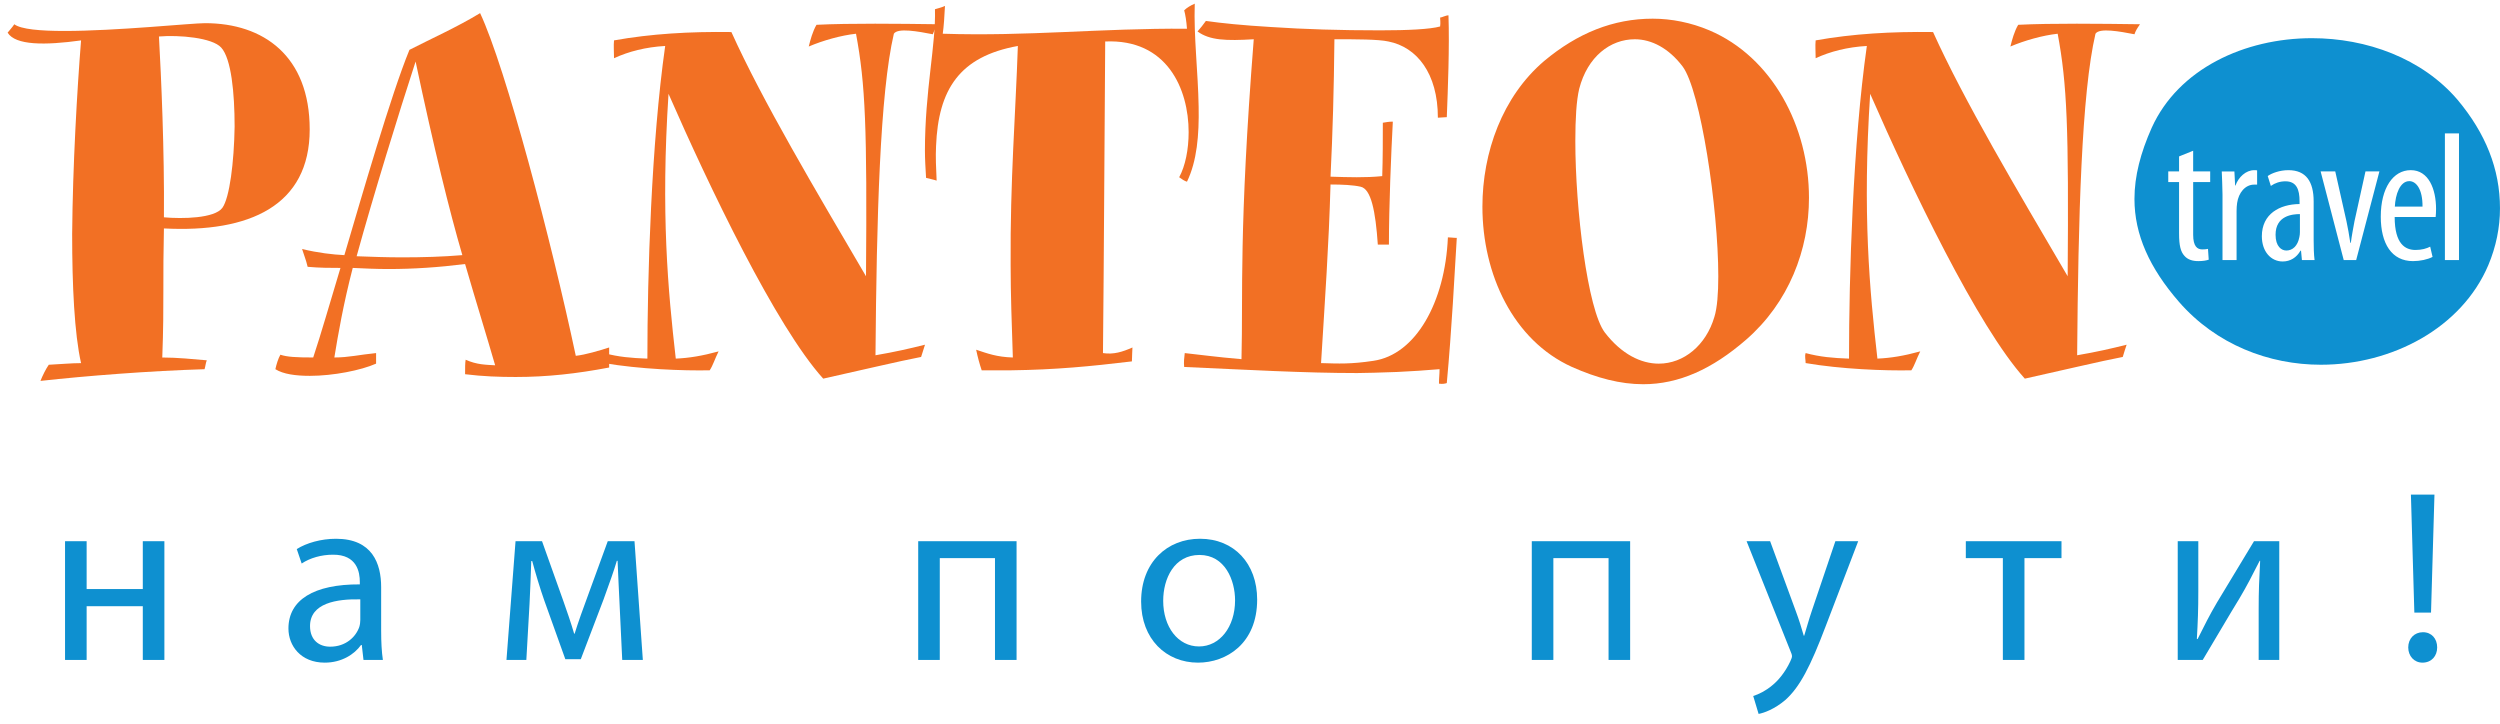
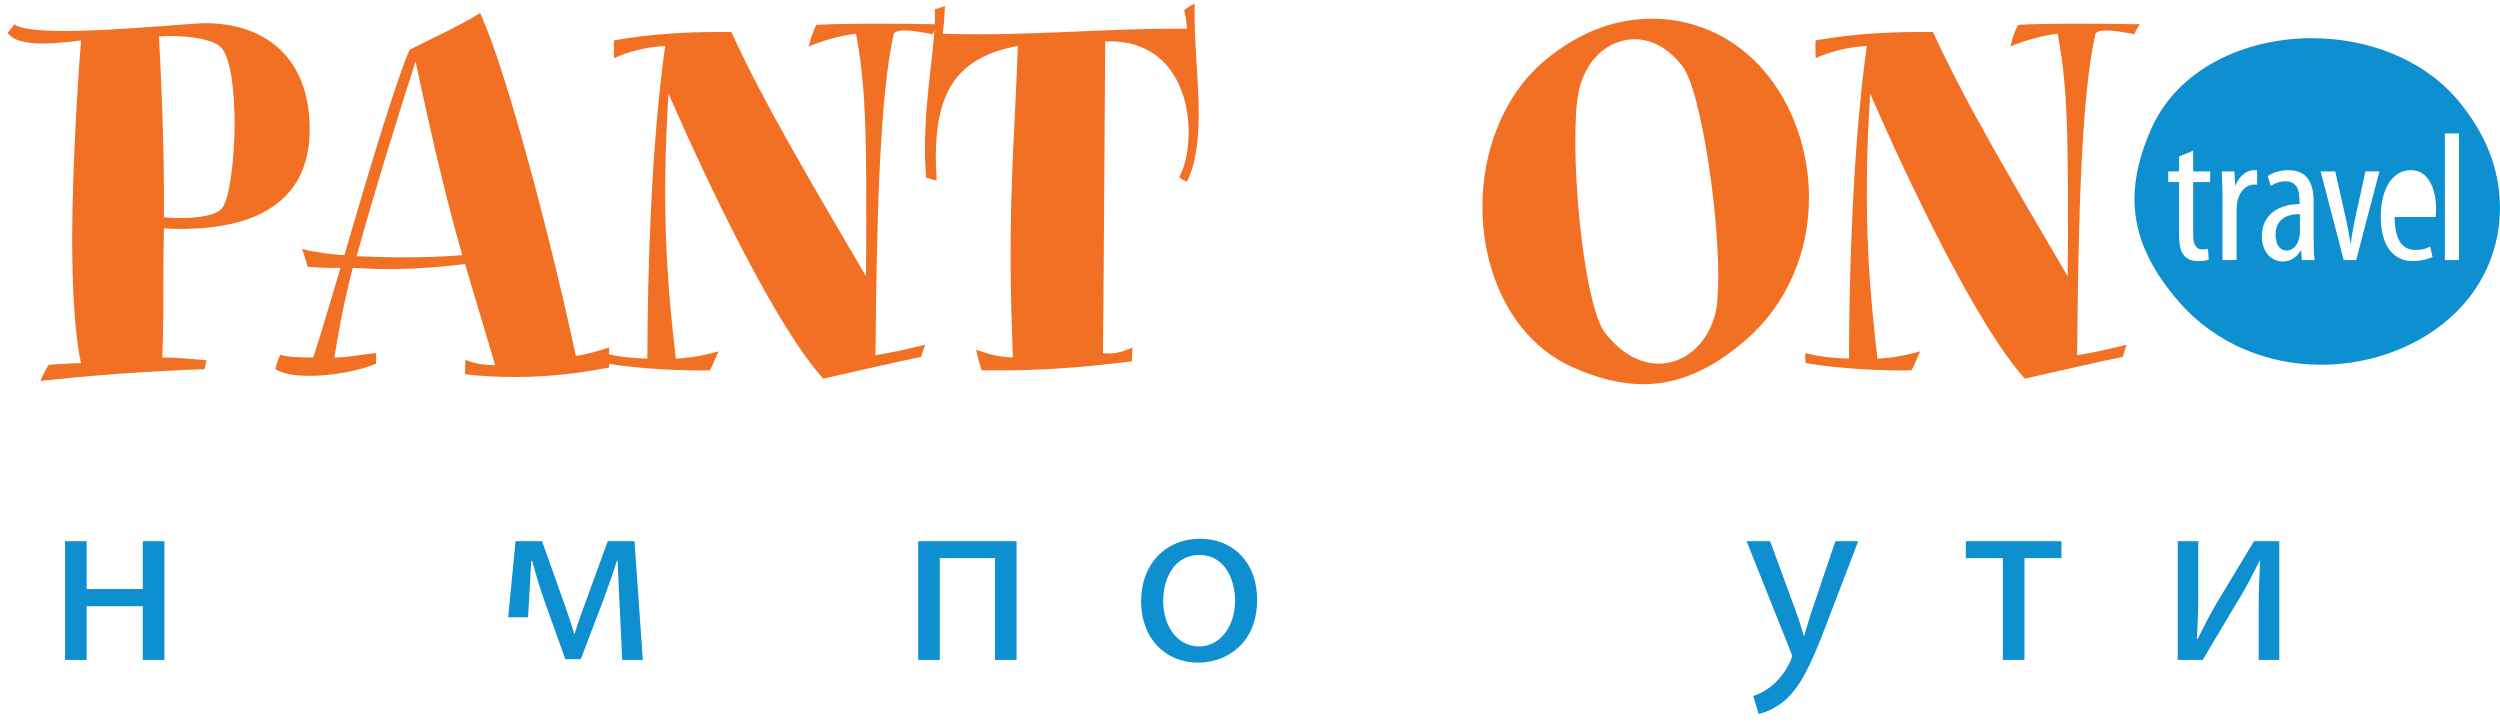
<svg xmlns="http://www.w3.org/2000/svg" version="1.1" id="Layer_1" x="0px" y="0px" width="176px" height="51px" viewBox="0 0 176 51" style="enable-background:new 0 0 176 51;" xml:space="preserve">
  <style type="text/css">
	.st0{fill:#F27024;}
	.st1{fill:#0E90D0;}
</style>
  <g>
    <g>
      <path class="st0" d="M11.54,16.082c-0.039,1.683-0.039,2.977-0.039,4.306c0,1.372,0,2.784-0.077,4.78    c1.019,0,2.233,0.118,3.134,0.198c-0.08,0.197-0.08,0.352-0.157,0.626c-3.915,0.119-8.342,0.47-11.553,0.824    c0.156-0.392,0.392-0.862,0.586-1.137c0.785-0.038,1.606-0.115,2.273-0.115c-0.469-2.077-0.627-5.445-0.627-9.089    c0.039-4.817,0.352-10.181,0.627-13.63c-2.545,0.353-4.621,0.353-5.17-0.546c0.157-0.198,0.313-0.354,0.47-0.59    c0.47,0.354,1.841,0.471,3.525,0.471c3.68,0,8.928-0.549,9.908-0.549c4.112,0,7.363,2.313,7.363,7.482    C21.803,14.475,17.574,16.396,11.54,16.082z M15.576,3.353C14.95,2.649,12.599,2.45,11.19,2.569    c0.157,2.821,0.391,8.03,0.35,12.73c1.294,0.116,3.566,0.078,4.114-0.666c0.51-0.706,0.824-3.213,0.863-5.718    C16.516,6.526,16.282,4.137,15.576,3.353z" />
      <path class="st0" d="M42.886,25.873c-2.271,0.431-4.346,0.667-6.579,0.667c-1.136,0-2.31-0.039-3.565-0.195    c0-0.472,0-0.783,0.04-1.02c0.784,0.352,1.411,0.352,2.077,0.392c-0.589-2.038-1.333-4.427-2.117-7.129    c-1.879,0.236-3.642,0.352-5.404,0.352c-0.823,0-1.682-0.038-2.505-0.078c-0.667,2.585-1.02,4.622-1.295,6.305    c1.018,0,1.763-0.195,2.939-0.31v0.743c-1.06,0.47-3.015,0.86-4.662,0.86c-0.978,0-1.879-0.116-2.428-0.47    c0.079-0.352,0.196-0.743,0.352-1.018c0.47,0.157,1.098,0.195,2.311,0.195c0.549-1.644,1.175-3.838,1.919-6.305    c-0.666,0-1.449,0-2.311-0.078c-0.117-0.509-0.275-0.862-0.391-1.253c1.135,0.275,2.153,0.39,2.977,0.431    c1.214-4.113,3.289-11.32,4.582-14.453c1.527-0.783,3.369-1.607,4.974-2.585c1.803,3.838,5.013,16.018,6.736,24.126    c0.704-0.079,1.605-0.353,2.349-0.588V25.873z M29.258,4.332c-1.173,3.602-2.977,9.439-4.151,13.708    c1.017,0.038,2.075,0.078,3.211,0.078c1.411,0,2.86-0.04,4.231-0.157C31.646,14.868,30.55,10.441,29.258,4.332z" />
      <path class="st0" d="M65.67,2.412c-1.018-0.196-2.468-0.469-2.742-0.038c-0.98,4.189-1.214,12.925-1.294,22.637    c1.371-0.235,2.39-0.468,3.486-0.744c-0.077,0.234-0.193,0.59-0.274,0.862c-1.448,0.273-4.582,1.017-6.892,1.527    c-3.329-3.683-8.029-13.512-10.89-20.051c-0.547,8.418-0.038,13.824,0.51,18.641c0.939-0.039,1.881-0.196,3.015-0.509    c-0.274,0.548-0.392,0.98-0.627,1.333c-1.88,0.039-4.936-0.08-7.44-0.509c0-0.237-0.08-0.473,0-0.704    c1.017,0.272,1.917,0.35,3.054,0.39c0-5.915,0.274-15.118,1.253-22.011c-1.37,0.077-2.585,0.392-3.602,0.862    c0-0.51-0.039-0.862,0-1.255c2.623-0.468,5.324-0.626,8.263-0.587c2.194,4.858,5.875,11.045,9.477,17.194    c0.08-10.457-0.038-13.513-0.704-17.075c-1.057,0.117-2.31,0.468-3.327,0.9c0.114-0.47,0.273-1.058,0.545-1.529    c2.351-0.117,5.798-0.077,8.58-0.039C65.866,1.983,65.748,2.178,65.67,2.412z" />
      <path class="st0" d="M69.112,26.071c-0.157-0.47-0.276-0.903-0.391-1.451c0.821,0.274,1.448,0.51,2.583,0.548    c-0.079-2.35-0.155-4.503-0.155-6.5C71.108,12.674,71.5,8.013,71.657,3.236c-4.112,0.743-5.6,3.056-5.759,7.051    c-0.038,0.743,0,1.565,0.041,2.428c-0.235-0.079-0.47-0.117-0.744-0.194c-0.039-0.669-0.08-1.295-0.08-1.922    c0-4.231,0.783-7.482,0.706-9.949c0.235-0.078,0.469-0.117,0.705-0.234c-0.039,0.743-0.078,1.408-0.156,1.958    c6.03,0.194,11.043-0.391,17.193-0.353c-0.039-0.546-0.118-1.018-0.197-1.293c0.197-0.195,0.471-0.352,0.744-0.47    c-0.077,2.31,0.236,4.857,0.274,7.246c0.039,1.998-0.117,3.838-0.821,5.288c-0.157-0.039-0.391-0.195-0.549-0.314    c0.431-0.784,0.666-1.957,0.666-3.173c0-3.054-1.527-6.579-5.874-6.384c-0.079,10.694-0.079,13.982-0.157,21.936    c0.745,0.115,1.371-0.082,2.075-0.394c0,0.234-0.038,0.588-0.038,0.979c-2.936,0.352-5.366,0.587-8.499,0.628H69.112z" />
-       <path class="st0" d="M97.351,8.641c0.234-0.039,0.43-0.078,0.704-0.078c-0.118,2.193-0.275,5.991-0.275,8.656h-0.782    c-0.16-2.351-0.47-3.918-1.214-4.075c-0.51-0.117-1.293-0.156-2.115-0.156c-0.118,4.269-0.392,8.106-0.667,12.574    c1.253,0.039,2.115,0.077,3.683-0.16c2.975-0.43,5.051-4.112,5.247-8.693c0.196,0,0.39,0.039,0.626,0.039    c-0.156,2.546-0.352,6.423-0.704,10.221c-0.117,0.039-0.313,0.081-0.55,0.039c0-0.39,0.041-0.663,0.041-1.018    c-0.979,0.08-1.998,0.155-2.978,0.196c-1.214,0.04-2.192,0.077-2.819,0.077c-3.72,0-7.795-0.233-12.181-0.429    c-0.039-0.312,0-0.667,0.039-0.977c1.097,0.115,2.155,0.272,3.995,0.428c0.118-4.659-0.196-9.009,0.863-22.521    c-1.959,0.116-3.097,0.078-3.957-0.548c0.236-0.274,0.394-0.471,0.588-0.742c1.059,0.154,2.625,0.313,4.583,0.428    c2.389,0.159,4.855,0.235,7.676,0.235c1.958,0,3.526-0.076,4.231-0.273c0.039-0.274,0-0.467,0-0.627    c0.115,0,0.392-0.157,0.588-0.157c0.077,2.232-0.04,5.172-0.118,7.168l-0.628,0.039c0-3.133-1.487-4.975-3.484-5.366    c-0.705-0.157-2.272-0.157-3.799-0.157c-0.039,3.644-0.118,6.462-0.274,9.674c1.251,0.04,2.465,0.082,3.64-0.039    C97.351,11.187,97.351,9.814,97.351,8.641z" />
      <path class="st0" d="M122.925,23.915c-2.388,2.075-4.738,3.134-7.244,3.134c-1.607,0-3.252-0.431-5.014-1.215    c-4.152-1.879-6.305-6.541-6.305-11.281c0-3.836,1.409-7.753,4.348-10.26c2.349-1.96,4.857-2.978,7.637-2.978    c1.332,0,2.702,0.275,3.995,0.822c4.425,1.882,7.01,6.778,7.01,11.79C127.352,17.571,125.942,21.291,122.925,23.915z     M118.46,4.685c-0.979-1.293-2.194-1.921-3.369-1.921c-1.721,0-3.327,1.214-3.915,3.488c-0.197,0.822-0.273,2.114-0.273,3.68    c0,4.779,0.861,11.867,2.075,13.474c1.174,1.527,2.544,2.195,3.8,2.195c1.762,0,3.328-1.294,3.915-3.291    c0.196-0.627,0.275-1.645,0.275-2.86C120.968,14.633,119.715,6.368,118.46,4.685z" />
      <path class="st0" d="M150.266,2.412c-1.021-0.196-2.469-0.469-2.744-0.038c-0.979,4.189-1.214,12.925-1.291,22.637    c1.371-0.235,2.388-0.468,3.484-0.744c-0.078,0.234-0.195,0.59-0.273,0.862c-1.45,0.273-4.583,1.017-6.894,1.527    c-3.329-3.683-8.029-13.512-10.888-20.051c-0.549,8.418-0.039,13.824,0.51,18.641c0.938-0.039,1.881-0.196,3.016-0.509    c-0.275,0.548-0.394,0.98-0.627,1.333c-1.879,0.039-4.935-0.08-7.442-0.509c0-0.237-0.077-0.473,0-0.704    c1.02,0.272,1.92,0.35,3.054,0.39c0-5.915,0.276-15.118,1.255-22.011c-1.371,0.077-2.585,0.392-3.604,0.862    c0-0.51-0.039-0.862,0-1.255c2.624-0.468,5.327-0.626,8.265-0.587c2.194,4.858,5.874,11.045,9.477,17.194    c0.078-10.457-0.039-13.513-0.704-17.075c-1.056,0.117-2.311,0.468-3.329,0.9c0.116-0.47,0.274-1.058,0.549-1.529    c2.349-0.117,5.796-0.077,8.578-0.039C150.461,1.983,150.343,2.178,150.266,2.412z" />
    </g>
    <g>
      <path class="st1" d="M160.2,16.528c0,0.822,0.414,1.109,0.759,1.109c0.439,0,0.8-0.324,0.916-0.944    c0.028-0.114,0.039-0.243,0.039-0.359v-1.262C161.397,15.073,160.2,15.174,160.2,16.528z" />
-       <path class="st1" d="M169.616,12.752c-0.66,0-0.979,0.941-1.019,1.792h1.948C170.556,13.305,170.091,12.752,169.616,12.752z" />
      <path class="st1" d="M173.021,7.036c-2.504-2.939-6.423-4.348-10.26-4.348c-4.739,0-9.4,2.154-11.279,6.305    c-0.785,1.763-1.216,3.406-1.216,5.015c0,2.505,1.058,4.855,3.134,7.243c2.624,3.016,6.345,4.427,9.988,4.427    c5.013,0,9.909-2.585,11.789-7.01c0.547-1.294,0.822-2.663,0.822-3.996C176,11.892,174.982,9.385,173.021,7.036z M155.598,12.818    h-1.199v3.71c0,0.812,0.283,1.031,0.646,1.031c0.165,0,0.294-0.014,0.397-0.038l0.052,0.759c-0.182,0.064-0.414,0.102-0.736,0.102    c-0.401,0-0.746-0.102-0.978-0.375c-0.258-0.283-0.374-0.706-0.374-1.571v-3.619h-0.761v-0.75h0.761v-1.055l0.992-0.4v1.454h1.199    V12.818z M158.899,12.997c-0.065,0-0.128,0-0.208,0c-0.632,0-1.096,0.578-1.197,1.29c-0.025,0.167-0.039,0.358-0.039,0.565v3.457    h-0.991v-4.629c0-0.529-0.039-1.145-0.052-1.611h0.89l0.051,0.994h0.025c0.208-0.594,0.736-1.083,1.315-1.083    c0.08,0,0.142,0,0.208,0.013V12.997z M162.055,18.308l-0.063-0.66h-0.038c-0.272,0.478-0.71,0.76-1.253,0.76    c-0.824,0-1.467-0.695-1.467-1.778c0-1.572,1.251-2.254,2.655-2.266v-0.192c0-0.839-0.219-1.408-0.995-1.408    c-0.386,0-0.732,0.117-1.028,0.325l-0.218-0.696c0.27-0.198,0.837-0.414,1.453-0.414c1.252,0,1.78,0.812,1.78,2.206v2.704    c0,0.477,0.012,1.019,0.064,1.42H162.055z M165.875,18.308h-0.877l-1.626-6.241h1.03l0.789,3.508    c0.09,0.423,0.194,0.977,0.271,1.519h0.038c0.064-0.515,0.171-1.045,0.256-1.519l0.774-3.508h0.981L165.875,18.308z     M171.47,15.278h-2.885c0,1.919,0.759,2.32,1.469,2.32c0.436,0,0.787-0.104,1.031-0.233l0.167,0.722    c-0.346,0.181-0.875,0.296-1.378,0.296c-1.495,0-2.267-1.224-2.267-3.132c0-2.01,0.864-3.272,2.111-3.272    c1.265,0,1.781,1.342,1.781,2.732C171.498,14.956,171.484,15.122,171.47,15.278z M173.113,18.308h-0.992V9.39h0.992V18.308z" />
    </g>
    <g>
      <g>
        <path class="st1" d="M6.099,38.101v3.368h3.954v-3.368h1.52v8.359h-1.52v-3.783H6.099v3.783H4.579v-8.359H6.099z" />
-         <path class="st1" d="M26.834,44.456c0,0.726,0.035,1.434,0.121,2.004H25.59l-0.121-1.054h-0.051     c-0.467,0.657-1.365,1.244-2.556,1.244c-1.692,0-2.556-1.191-2.556-2.401c0-2.02,1.796-3.125,5.026-3.108v-0.173     c0-0.673-0.19-1.934-1.9-1.917c-0.795,0-1.606,0.225-2.194,0.622l-0.346-1.019c0.691-0.432,1.709-0.725,2.763-0.725     c2.556,0,3.178,1.744,3.178,3.402V44.456z M25.366,42.194c-1.658-0.035-3.54,0.258-3.54,1.882c0,1.001,0.656,1.45,1.416,1.45     c1.105,0,1.813-0.69,2.055-1.399c0.051-0.172,0.068-0.345,0.068-0.483V42.194z" />
-         <path class="st1" d="M36.294,38.101h1.865l1.502,4.214c0.225,0.622,0.57,1.641,0.759,2.297h0.035     c0.19-0.639,0.657-1.952,1.001-2.867l1.33-3.644h1.883l0.587,8.359h-1.451l-0.19-3.99c-0.035-0.915-0.104-1.969-0.137-2.988     h-0.053c-0.224,0.76-0.467,1.416-0.932,2.712l-1.606,4.214h-1.088l-1.485-4.145c-0.276-0.777-0.639-1.986-0.846-2.763h-0.068     c-0.035,0.985-0.07,2.09-0.121,3.005l-0.225,3.955h-1.399L36.294,38.101z" />
+         <path class="st1" d="M36.294,38.101h1.865l1.502,4.214c0.225,0.622,0.57,1.641,0.759,2.297h0.035     c0.19-0.639,0.657-1.952,1.001-2.867l1.33-3.644h1.883l0.587,8.359h-1.451l-0.19-3.99c-0.035-0.915-0.104-1.969-0.137-2.988     h-0.053c-0.224,0.76-0.467,1.416-0.932,2.712l-1.606,4.214h-1.088l-1.485-4.145c-0.276-0.777-0.639-1.986-0.846-2.763h-0.068     l-0.225,3.955h-1.399L36.294,38.101z" />
        <path class="st1" d="M71.566,38.101v8.359h-1.519v-7.168h-3.886v7.168h-1.519v-8.359H71.566z" />
        <path class="st1" d="M88.504,42.211c0,3.092-2.159,4.439-4.163,4.439c-2.245,0-4.006-1.658-4.006-4.301     c0-2.781,1.847-4.421,4.145-4.421C86.88,37.929,88.504,39.672,88.504,42.211z M81.889,42.298c0,1.83,1.036,3.212,2.522,3.212     c1.45,0,2.538-1.364,2.538-3.246c0-1.416-0.708-3.195-2.503-3.195C82.666,39.068,81.889,40.726,81.889,42.298z" />
-         <path class="st1" d="M114.762,38.101v8.359h-1.519v-7.168h-3.886v7.168h-1.519v-8.359H114.762z" />
        <path class="st1" d="M124.617,38.101l1.813,4.939c0.207,0.553,0.414,1.209,0.553,1.71h0.034c0.155-0.501,0.328-1.139,0.535-1.745     l1.658-4.904h1.607l-2.279,5.958c-1.088,2.868-1.831,4.318-2.867,5.234c-0.76,0.638-1.485,0.897-1.866,0.967l-0.379-1.261     c0.379-0.121,0.881-0.362,1.329-0.742c0.415-0.329,0.916-0.916,1.279-1.693c0.07-0.155,0.121-0.276,0.121-0.363     c0-0.086-0.034-0.207-0.121-0.397l-3.074-7.702H124.617z" />
        <path class="st1" d="M145.129,38.101v1.191h-2.607v7.168h-1.521v-7.168h-2.607v-1.191H145.129z" />
        <path class="st1" d="M154.761,38.101v3.524c0,1.312-0.033,2.158-0.102,3.349l0.051,0.018c0.518-1.019,0.794-1.607,1.364-2.573     l2.608-4.318h1.779v8.359h-1.451v-3.541c0-1.364,0.035-2.072,0.104-3.437h-0.035c-0.552,1.088-0.898,1.762-1.399,2.608     c-0.794,1.295-1.726,2.902-2.608,4.37h-1.76v-8.359H154.761z" />
-         <path class="st1" d="M169.54,45.579c0-0.622,0.431-1.071,1.036-1.071c0.604,0,1.001,0.449,1.001,1.071     c0,0.604-0.397,1.071-1.036,1.071C169.954,46.65,169.54,46.183,169.54,45.579z M169.97,43.127l-0.242-8.307h1.658l-0.242,8.307     H169.97z" />
      </g>
    </g>
  </g>
</svg>